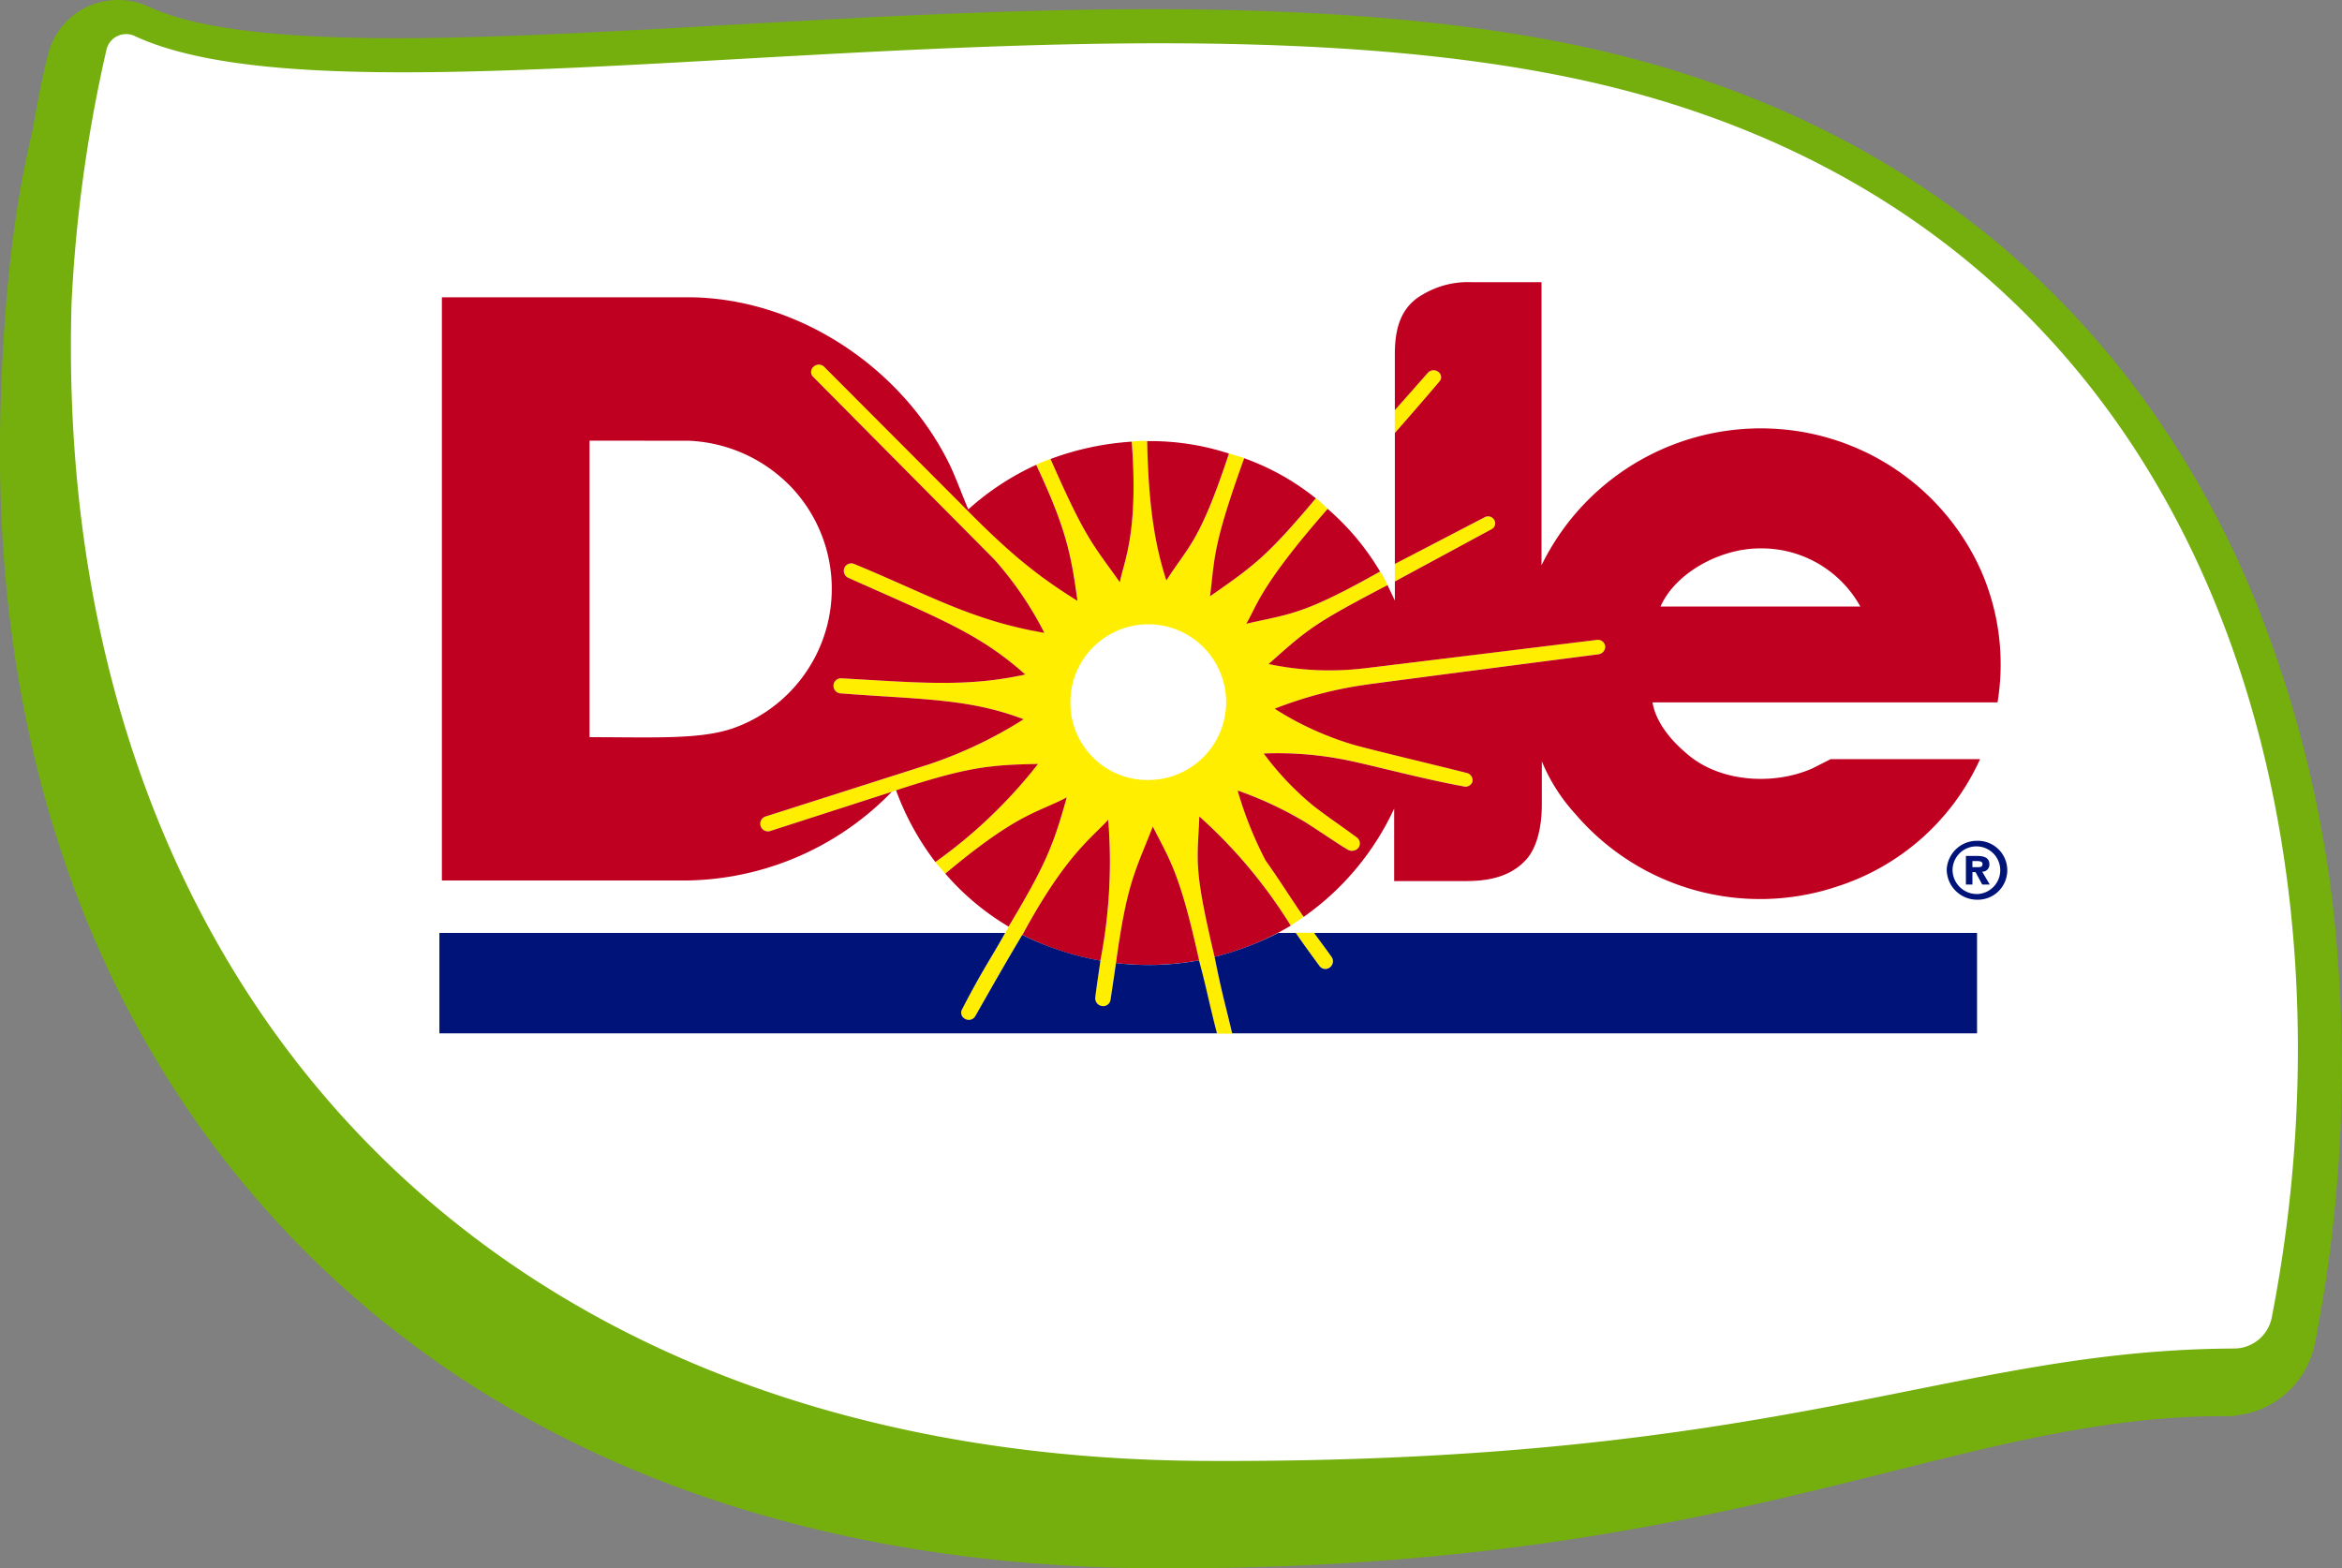
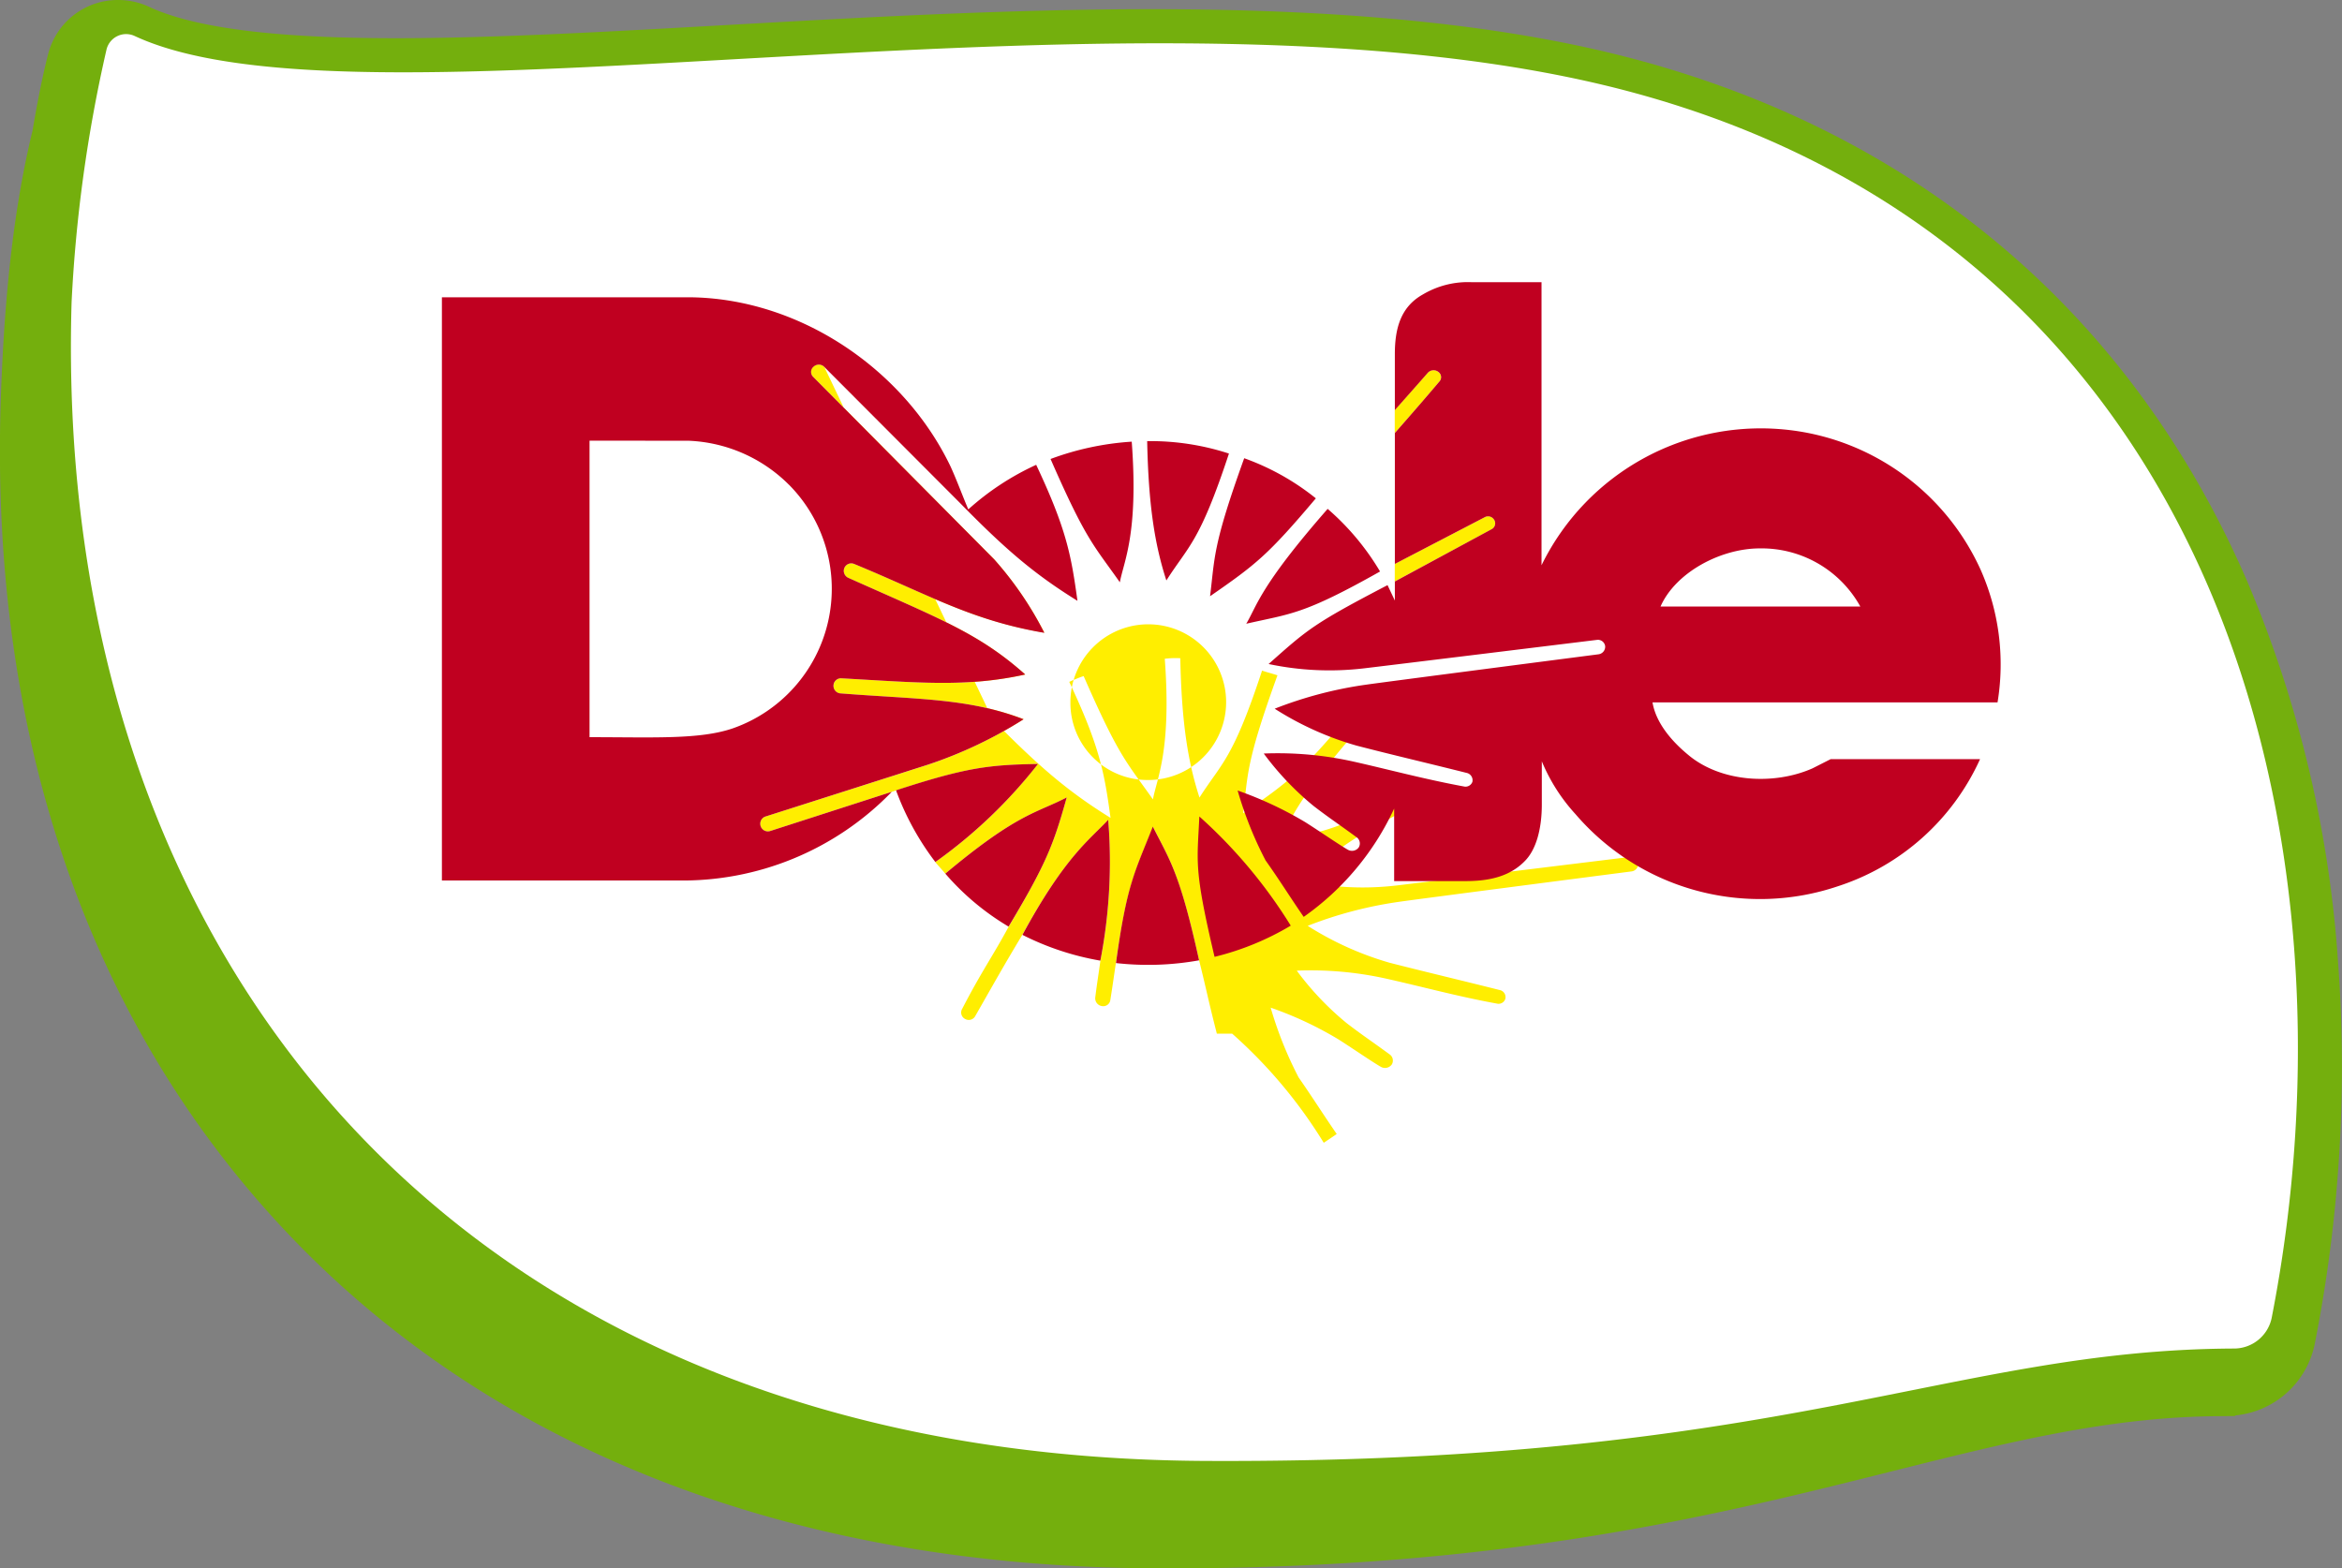
<svg xmlns="http://www.w3.org/2000/svg" width="256.093" height="171.518" viewBox="0 0 256.093 171.518">
  <rect x="0" y="0" width="256.093" height="171.518" fill="#808080" stroke="none" />
  <g id="logo-dole" transform="translate(-33.953 -22.241)">
    <g id="Group_2167" data-name="Group 2167">
      <g id="Group_2161" data-name="Group 2161">
        <g id="Group_2160" data-name="Group 2160">
          <g id="Group_2159" data-name="Group 2159">
            <g id="Group_2158" data-name="Group 2158">
              <g id="Group_2157" data-name="Group 2157">
                <g id="Group_2156" data-name="Group 2156">
                  <path id="Path_4122" data-name="Path 4122" d="M289.6,127.242a128.67,128.67,0,0,0-9.871-41.318c-12.523-28.98-35.574-48.73-66.659-57.117-13.865-3.743-31.234-5.561-53.1-5.561-15.742,0-31.5.887-46.735,1.743-13.071.736-25.416,1.43-36.023,1.43-13.172,0-21.989-1.122-26.952-3.429a7.967,7.967,0,0,0-3.386-.749,7.859,7.859,0,0,0-7.637,5.838c-.573,2.21-1.181,5.192-1.719,8.414-1.274,5.306-3.023,14.2-3.5,30.131-1.1,37.292,10.272,69.118,32.881,92.037,22.452,22.76,54.668,34.9,93.166,35.093l1.788.005c36.628,0,60.021-5.862,78.834-10.577,12.869-3.226,23.98-6.009,36.006-6.066l1.656-.015.058-.069a9.826,9.826,0,0,0,8.644-7.737A156.327,156.327,0,0,0,289.6,127.242Z" fill="#74af0d" />
                  <g id="Group_2155" data-name="Group 2155">
                    <path id="Path_4123" data-name="Path 4123" d="M48.685,26.181a2.206,2.206,0,0,0-3.076,1.441A157.963,157.963,0,0,0,41.781,55.3c-2.132,72.179,42.784,126.321,123.962,126.71,63.552.3,81.27-12.128,112.426-12.291a4.209,4.209,0,0,0,4.176-3.293c10.276-52.342-5.583-116.733-69.92-134.092C159.76,18.125,74.2,38.044,48.685,26.181Z" fill="#fff" />
                  </g>
                </g>
              </g>
            </g>
          </g>
        </g>
      </g>
      <g id="Group_2166" data-name="Group 2166">
        <g id="Group_2165" data-name="Group 2165">
          <g id="Group_2164" data-name="Group 2164">
            <g id="Group_2163" data-name="Group 2163">
              <g id="Group_2162" data-name="Group 2162">
-                 <path id="Path_4124" data-name="Path 4124" d="M186.466,67.088c2.682-3.026,3.637-4.106,3.637-4.106a.835.835,0,0,1,1.138-.055.693.693,0,0,1,.091,1.05s-1.631,1.965-4.866,5.615Zm-10.834,57.158c.8,1.184,1.586,2.254,2.567,3.6a.83.83,0,0,0,1.4-.881c-.7-1.04-1.278-1.743-1.954-2.714Zm10.834-38.415,10.6-5.715a.726.726,0,0,0,.28-1.019.771.771,0,0,0-1.057-.285l-9.818,5.1Zm-17.781,49.45c-.945-3.992-1.131-4.466-1.922-8.4-2.29-9.7-1.894-10.277-1.687-15.35a52.89,52.89,0,0,1,10.017,11.937c.378-.254,1-.665,1.418-.96-1.481-2.148-2.689-4.072-4.163-6.182a41.676,41.676,0,0,1-3.06-7.636,39.35,39.35,0,0,1,7.377,3.448c1.176.734,3.862,2.573,4.653,3.012a.916.916,0,0,0,1.2-.223.822.822,0,0,0-.224-1.129c-2.077-1.519-3.039-2.14-4.689-3.41a31.928,31.928,0,0,1-5.462-5.745,38.017,38.017,0,0,1,9.734.864c3.929.875,7.791,1.942,12.125,2.734a.776.776,0,0,0,.942-.5.787.787,0,0,0-.546-.961c-4.121-1.039-8.218-2.007-12.1-3a34.421,34.421,0,0,1-8.96-4.038,44.4,44.4,0,0,1,10.042-2.634c2.37-.34,25.371-3.317,25.371-3.317a.832.832,0,0,0,.725-.9.809.809,0,0,0-.893-.682s-23.971,2.943-25.508,3.118a32.012,32.012,0,0,1-10.4-.484c4.262-3.783,4.909-4.4,13.005-8.62a11.859,11.859,0,0,0-.809-1.492c-8.439,4.772-9.755,4.6-14.629,5.715,1.194-2.031,1.516-4.12,8.9-12.565-.353-.323-.795-.768-1.289-1.149-5.227,6.219-6.55,7.227-11.568,10.705.529-4.308.276-5.5,3.746-15.093-.584-.192-1.085-.315-1.684-.511-3.225,9.8-4.425,10.075-6.842,13.879-1.3-3.993-1.957-8.349-2.1-15.237a9.769,9.769,0,0,0-1.695.058c.75,10.1-.882,13.1-1.295,15.381-2.875-4.085-3.669-4.555-7.577-13.487a16.188,16.188,0,0,0-1.572.634c3.347,7.1,3.851,9.993,4.513,14.874-4.678-2.9-7.815-5.605-12.864-10.72L124.088,62.368a.867.867,0,0,0-1.191-.034.76.76,0,0,0-.031,1.118l19.8,19.961a38.5,38.5,0,0,1,5.48,8.006c-8.176-1.389-12.668-4.185-20.795-7.5a.819.819,0,0,0-1.075.439.832.832,0,0,0,.434,1.077c10.045,4.493,14.314,6.085,19.345,10.571-6.428,1.424-11.768.875-20.133.416a.8.8,0,0,0-.816.806.786.786,0,0,0,.795.847c8.379.659,13.95.508,19.976,2.82a47.763,47.763,0,0,1-10.371,4.953l-17.91,5.708a.836.836,0,0,0,.588,1.564l13.281-4.284.466-.148c7.8-2.555,10.206-2.8,15.5-2.895a52.559,52.559,0,0,1-11.208,10.727c.308.373.739.836,1.1,1.269,7.944-6.672,9.982-6.6,13.277-8.339-1.45,5.179-2.244,7.234-6.366,14.163-1.838,3.389-2.892,4.762-5.063,8.947a.785.785,0,0,0,.3,1.107.8.8,0,0,0,1.106-.277c2.091-3.661,3.12-5.52,5.127-8.85,4.741-8.707,7.486-10.525,9.432-12.641a56.941,56.941,0,0,1-.858,15.423c-.178,1.306-.392,2.623-.563,4.026a.854.854,0,0,0,.718.917.779.779,0,0,0,.931-.649c.221-1.382.41-2.713.606-4.051,1.239-8.668,2.055-9.879,4.065-14.894,1.831,3.663,2.892,4.936,5.039,14.6.777,3.105,1.011,4.391,1.939,8.013ZM151,99.071a8.514,8.514,0,1,1,8.5,8.473,8.426,8.426,0,0,1-8.5-8.473" fill="#fe0" />
+                 <path id="Path_4124" data-name="Path 4124" d="M186.466,67.088c2.682-3.026,3.637-4.106,3.637-4.106a.835.835,0,0,1,1.138-.055.693.693,0,0,1,.091,1.05s-1.631,1.965-4.866,5.615Zm-10.834,57.158c.8,1.184,1.586,2.254,2.567,3.6a.83.83,0,0,0,1.4-.881c-.7-1.04-1.278-1.743-1.954-2.714Zm10.834-38.415,10.6-5.715a.726.726,0,0,0,.28-1.019.771.771,0,0,0-1.057-.285l-9.818,5.1Zm-17.781,49.45a52.89,52.89,0,0,1,10.017,11.937c.378-.254,1-.665,1.418-.96-1.481-2.148-2.689-4.072-4.163-6.182a41.676,41.676,0,0,1-3.06-7.636,39.35,39.35,0,0,1,7.377,3.448c1.176.734,3.862,2.573,4.653,3.012a.916.916,0,0,0,1.2-.223.822.822,0,0,0-.224-1.129c-2.077-1.519-3.039-2.14-4.689-3.41a31.928,31.928,0,0,1-5.462-5.745,38.017,38.017,0,0,1,9.734.864c3.929.875,7.791,1.942,12.125,2.734a.776.776,0,0,0,.942-.5.787.787,0,0,0-.546-.961c-4.121-1.039-8.218-2.007-12.1-3a34.421,34.421,0,0,1-8.96-4.038,44.4,44.4,0,0,1,10.042-2.634c2.37-.34,25.371-3.317,25.371-3.317a.832.832,0,0,0,.725-.9.809.809,0,0,0-.893-.682s-23.971,2.943-25.508,3.118a32.012,32.012,0,0,1-10.4-.484c4.262-3.783,4.909-4.4,13.005-8.62a11.859,11.859,0,0,0-.809-1.492c-8.439,4.772-9.755,4.6-14.629,5.715,1.194-2.031,1.516-4.12,8.9-12.565-.353-.323-.795-.768-1.289-1.149-5.227,6.219-6.55,7.227-11.568,10.705.529-4.308.276-5.5,3.746-15.093-.584-.192-1.085-.315-1.684-.511-3.225,9.8-4.425,10.075-6.842,13.879-1.3-3.993-1.957-8.349-2.1-15.237a9.769,9.769,0,0,0-1.695.058c.75,10.1-.882,13.1-1.295,15.381-2.875-4.085-3.669-4.555-7.577-13.487a16.188,16.188,0,0,0-1.572.634c3.347,7.1,3.851,9.993,4.513,14.874-4.678-2.9-7.815-5.605-12.864-10.72L124.088,62.368a.867.867,0,0,0-1.191-.034.76.76,0,0,0-.031,1.118l19.8,19.961a38.5,38.5,0,0,1,5.48,8.006c-8.176-1.389-12.668-4.185-20.795-7.5a.819.819,0,0,0-1.075.439.832.832,0,0,0,.434,1.077c10.045,4.493,14.314,6.085,19.345,10.571-6.428,1.424-11.768.875-20.133.416a.8.8,0,0,0-.816.806.786.786,0,0,0,.795.847c8.379.659,13.95.508,19.976,2.82a47.763,47.763,0,0,1-10.371,4.953l-17.91,5.708a.836.836,0,0,0,.588,1.564l13.281-4.284.466-.148c7.8-2.555,10.206-2.8,15.5-2.895a52.559,52.559,0,0,1-11.208,10.727c.308.373.739.836,1.1,1.269,7.944-6.672,9.982-6.6,13.277-8.339-1.45,5.179-2.244,7.234-6.366,14.163-1.838,3.389-2.892,4.762-5.063,8.947a.785.785,0,0,0,.3,1.107.8.8,0,0,0,1.106-.277c2.091-3.661,3.12-5.52,5.127-8.85,4.741-8.707,7.486-10.525,9.432-12.641a56.941,56.941,0,0,1-.858,15.423c-.178,1.306-.392,2.623-.563,4.026a.854.854,0,0,0,.718.917.779.779,0,0,0,.931-.649c.221-1.382.41-2.713.606-4.051,1.239-8.668,2.055-9.879,4.065-14.894,1.831,3.663,2.892,4.936,5.039,14.6.777,3.105,1.011,4.391,1.939,8.013ZM151,99.071a8.514,8.514,0,1,1,8.5,8.473,8.426,8.426,0,0,1-8.5-8.473" fill="#fe0" />
                <path id="Path_4125" data-name="Path 4125" d="M148.829,72.436c3.908,8.932,4.709,9.4,7.577,13.487.413-2.277,2.055-5.255,1.3-15.381a31.064,31.064,0,0,0-8.876,1.894m19.506-.594c-3.225,9.776-4.425,10.075-6.842,13.879-1.3-4-1.957-8.349-2.1-15.237a27.647,27.647,0,0,1,8.939,1.358m1.671.511c-3.457,9.6-3.2,10.785-3.733,15.093,5.018-3.478,6.317-4.486,11.568-10.705a26.991,26.991,0,0,0-7.835-4.388m-38.071,36.32a29.763,29.763,0,0,0,4.3,7.842,53.647,53.647,0,0,0,11.222-10.727c-5.319.1-7.724.34-15.525,2.885m18.669.775c-3.309,1.732-5.333,1.681-13.277,8.336a27.941,27.941,0,0,0,6.919,5.793c4.114-6.871,4.908-8.953,6.358-14.129m4.534,2.446c-1.946,2.116-4.691,3.934-9.38,12.585a30.123,30.123,0,0,0,8.522,2.82,56.74,56.74,0,0,0,.858-15.405m4.878.748c-1.989,5.039-2.836,6.25-4.03,14.921a31.273,31.273,0,0,0,9.09-.3c-2.126-9.646-3.208-10.939-5.06-14.626m-39.8-37.4a16.174,16.174,0,0,1-6.131,26.66c-3.642,1.241-8.631.963-15.662.963V70.432c4.058,0,7.742.011,10.865.011a16.439,16.439,0,0,1,10.928,4.8M179.13,77.89c-7.381,8.435-7.7,10.534-8.9,12.565,4.874-1.118,6.166-.943,14.629-5.715a27.81,27.81,0,0,0-5.732-6.85m58.25,10.685H215.527c1.639-3.729,6.573-6.36,10.851-6.36a12.339,12.339,0,0,1,11,6.36m-50.9-18.983V83.914l9.808-5.1a.771.771,0,0,1,1.057.285.721.721,0,0,1-.291,1.019l-10.574,5.715V87.92l-.8-1.688c-8.1,4.223-8.743,4.837-13.005,8.627a32.143,32.143,0,0,0,10.4.477c1.537-.175,25.515-3.118,25.515-3.118a.8.8,0,0,1,.886.686.836.836,0,0,1-.725.892s-23,2.977-25.378,3.317a44.07,44.07,0,0,0-10.035,2.634,33.964,33.964,0,0,0,8.96,4.038c3.886,1.008,7.983,1.962,12.1,3a.821.821,0,0,1,.56.961.8.8,0,0,1-.956.5c-4.334-.8-8.221-1.859-12.125-2.734a38.017,38.017,0,0,0-9.734-.864,31.928,31.928,0,0,0,5.462,5.745c1.65,1.27,2.612,1.891,4.689,3.41a.828.828,0,0,1,.224,1.129.909.909,0,0,1-1.2.223c-.791-.439-3.477-2.278-4.653-3.012a40.532,40.532,0,0,0-7.377-3.448,40.848,40.848,0,0,0,3.05,7.636c1.484,2.086,2.692,4.034,4.173,6.182a29.658,29.658,0,0,0,9.892-11.845V118.6h6.981c1.772,0,5.035.12,7.266-2.151,1.344-1.31,1.9-3.722,1.9-6.206V105.5a19.664,19.664,0,0,0,3.688,5.784,26.573,26.573,0,0,0,28.666,7.886,25.8,25.8,0,0,0,15.567-13.91H234.137l-1.989,1.009c-4.229,1.873-10.066,1.526-13.631-1.506-1.841-1.523-3.5-3.516-3.865-5.708H252.38a25.532,25.532,0,0,0-1.863-14.537,26.333,26.333,0,0,0-20.473-15.193,26.689,26.689,0,0,0-27.528,14.733V53.1c-2.434.01-6.436,0-7.672,0a9.655,9.655,0,0,0-5.3,1.341c-2.367,1.321-3.067,3.612-3.067,6.517v6.134c2.685-3.026,3.627-4.106,3.627-4.106a.852.852,0,0,1,1.152-.055.7.7,0,0,1,.077,1.05s-1.631,1.948-4.856,5.615m-62.388-7.224,14.818,14.856c5.049,5.159,8.186,7.821,12.864,10.72-.676-4.9-1.166-7.777-4.513-14.874a29.269,29.269,0,0,0-7.423,4.875c-.613-1.431-1.243-3.163-1.936-4.679-5-10.466-16.216-18.259-28.2-18.513H82.274v63.772h25.641a31.835,31.835,0,0,0,23.554-9.694l-13.281,4.284a.836.836,0,0,1-.588-1.564l17.882-5.708a47.633,47.633,0,0,0,10.4-4.946c-6.026-2.319-11.6-2.168-19.976-2.827a.824.824,0,0,1-.812-.847.813.813,0,0,1,.833-.806c8.33.459,13.687,1.012,20.133-.416-5.031-4.486-9.3-6.078-19.345-10.571a.835.835,0,0,1-.434-1.077.819.819,0,0,1,1.075-.439c8.155,3.354,12.8,6.174,20.795,7.532a37.807,37.807,0,0,0-5.48-8.033l-19.8-19.961a.747.747,0,0,1,.049-1.118.845.845,0,0,1,1.173.034M165.1,111.534c-.231,5.073-.627,5.646,1.663,15.35a30.156,30.156,0,0,0,8.33-3.413,54.428,54.428,0,0,0-9.993-11.937" fill="#c00020" />
-                 <path id="Path_4126" data-name="Path 4126" d="M249.634,118.977h-.714v-3.128h1.226c.847,0,1.341.24,1.341.913a.758.758,0,0,1-.788.806l.833,1.409h-.826l-.732-1.362h-.34Zm.617-1.9c.315,0,.487-.068.487-.353s-.344-.315-.606-.315h-.5v.668Zm-.109,2.94a2.608,2.608,0,1,0-2.682-2.668A2.656,2.656,0,0,0,250.142,120.013Zm-3.319-2.668a3.3,3.3,0,0,1,3.319-3.156,3.222,3.222,0,1,1,0,6.442A3.324,3.324,0,0,1,246.823,117.345Z" fill="#001378" />
              </g>
            </g>
          </g>
        </g>
      </g>
-       <path id="Path_4127" data-name="Path 4127" d="M143.867,124.267c-1.551,2.785-2.521,4.113-4.692,8.315a.752.752,0,0,0,.3,1.08.809.809,0,0,0,1.106-.267c2.091-3.671,3.155-5.561,5.154-8.912a31.641,31.641,0,0,0,8.547,2.816c-.178,1.324-.4,2.641-.563,4.044a.854.854,0,0,0,.718.917.8.8,0,0,0,.942-.649c.21-1.382.413-2.7.6-4.051a30.313,30.313,0,0,0,9.086-.292c.847,3.153,1.029,4.37,1.957,7.979H82v-10.98h61.863m24.818,10.98h81.457v-10.98H177.649c.676.95,1.327,1.787,1.954,2.693a.843.843,0,0,1-.291,1.118.794.794,0,0,1-1.064-.178c-.89-1.215-1.811-2.47-2.6-3.633h-1.915a32.353,32.353,0,0,1-6.968,2.617c.791,3.931.977,4.408,1.922,8.363" fill="#001378" />
    </g>
  </g>
</svg>